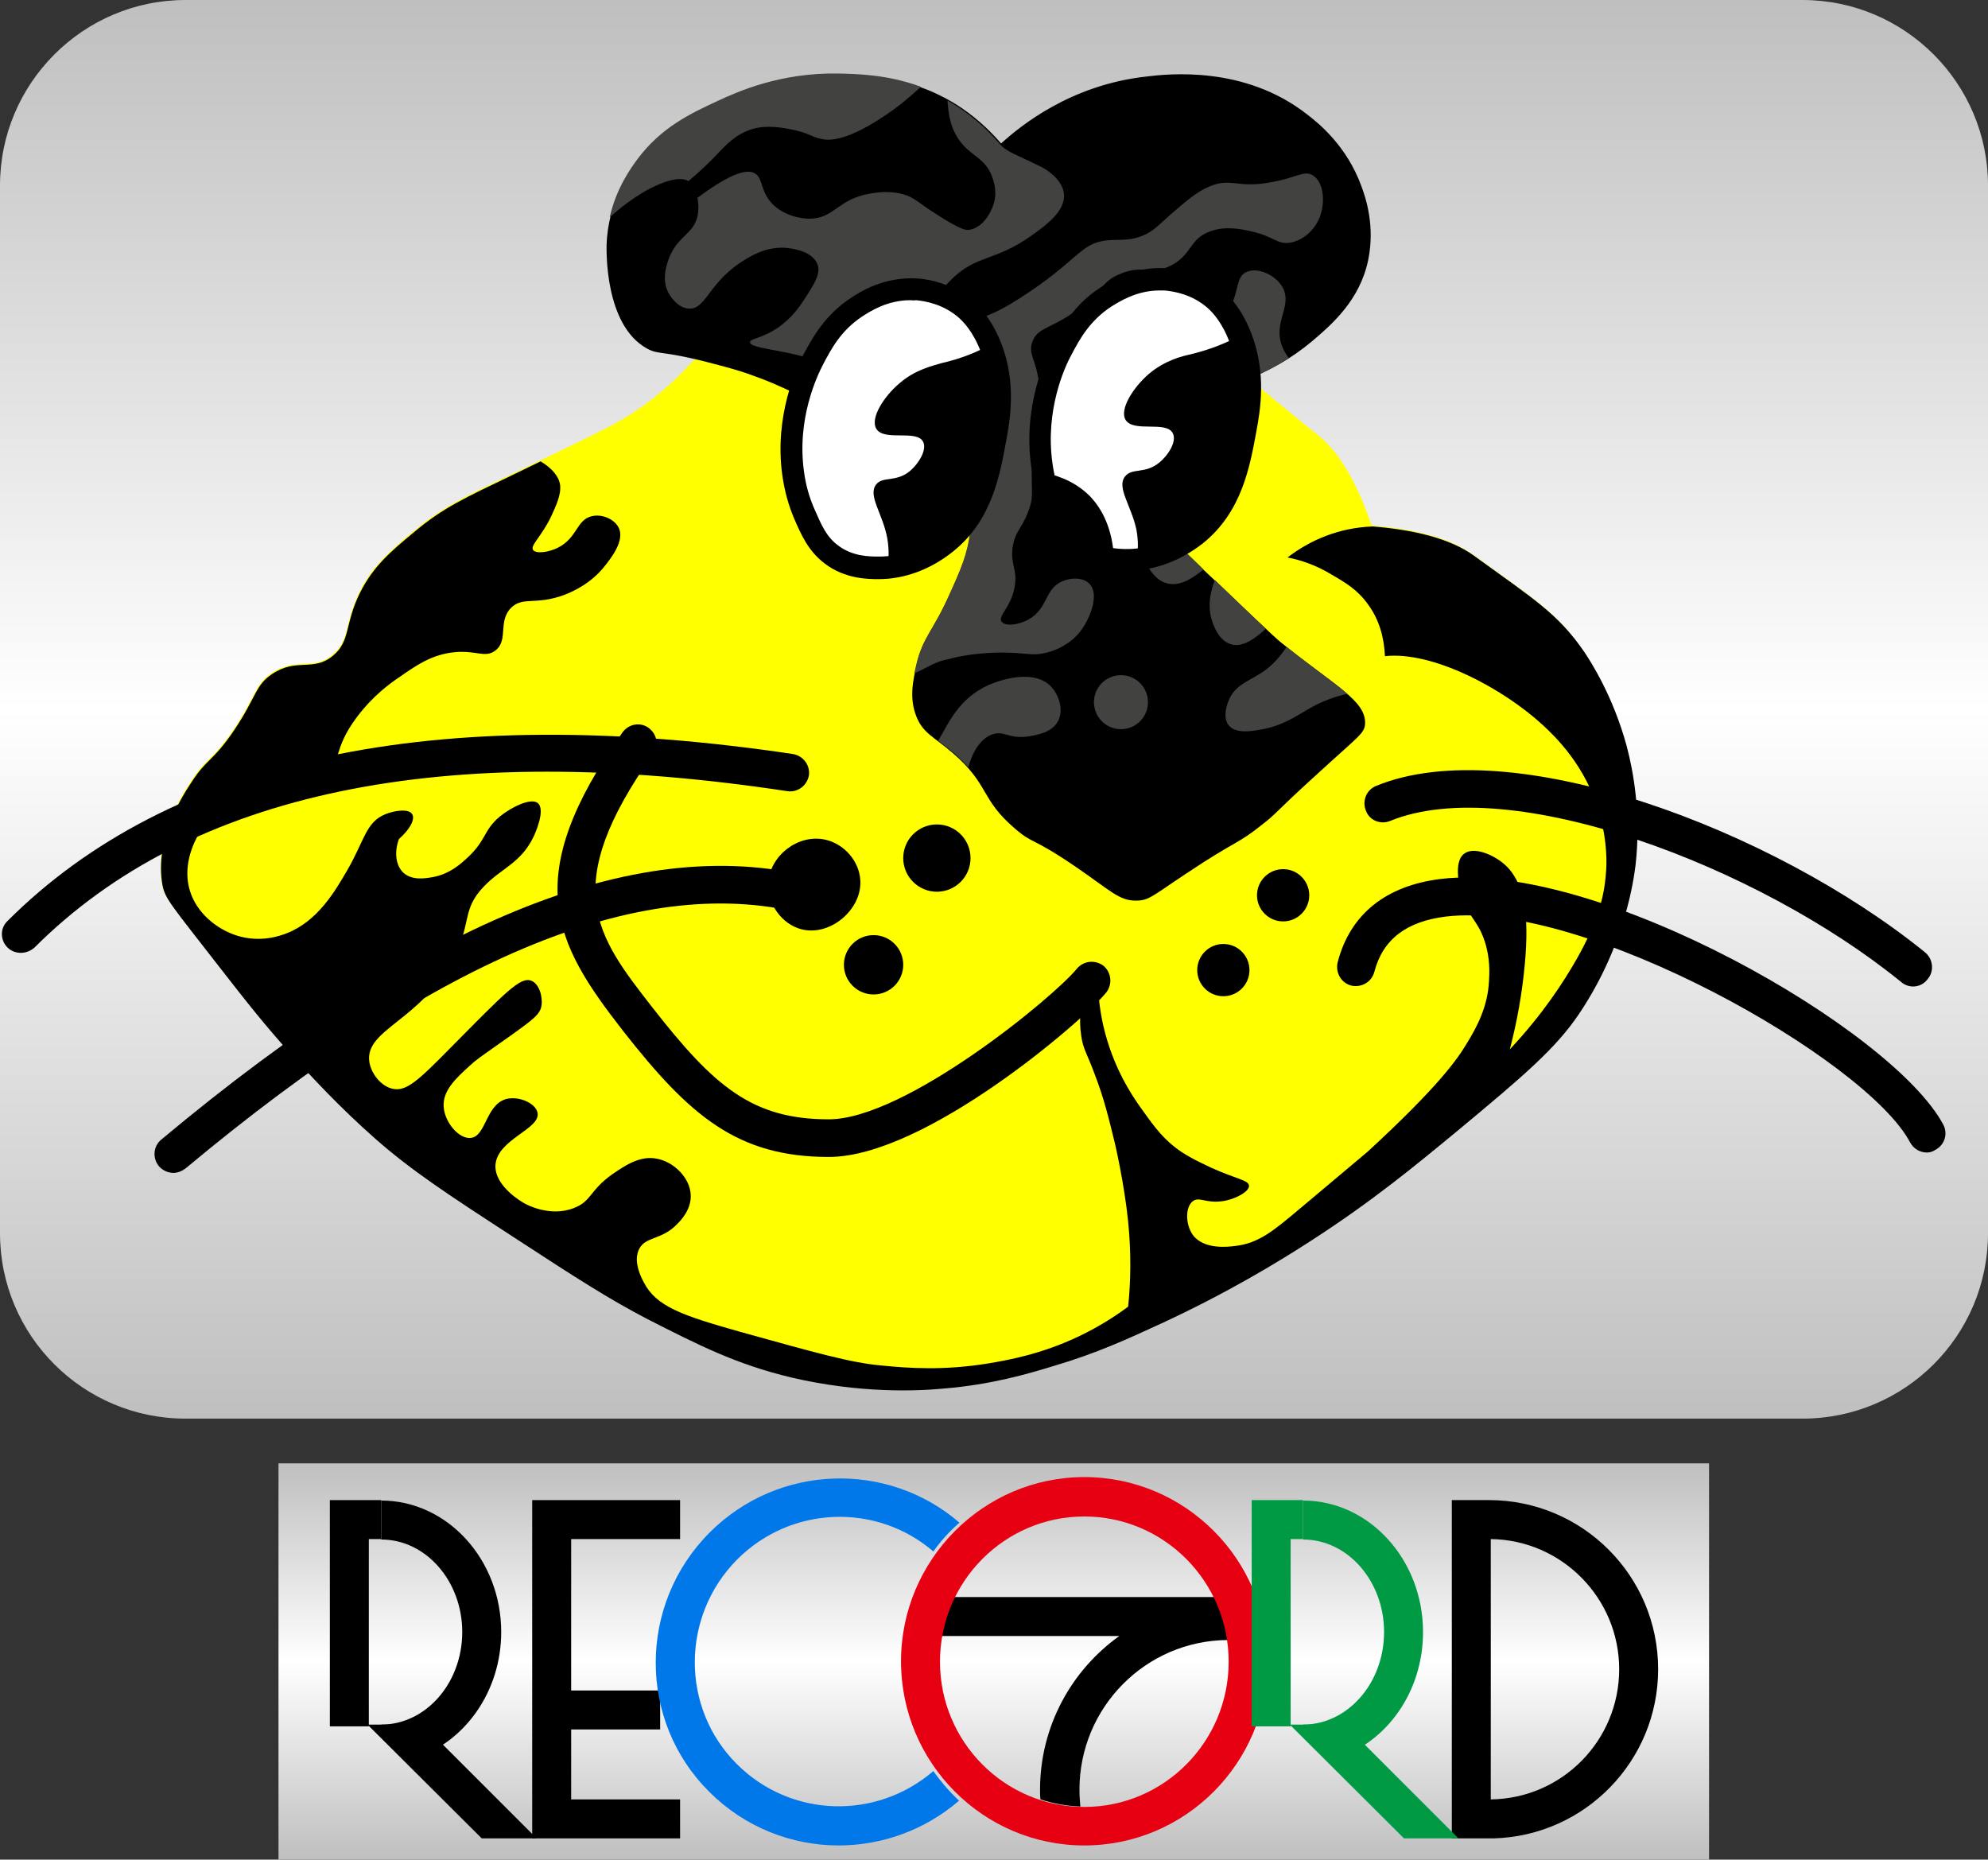
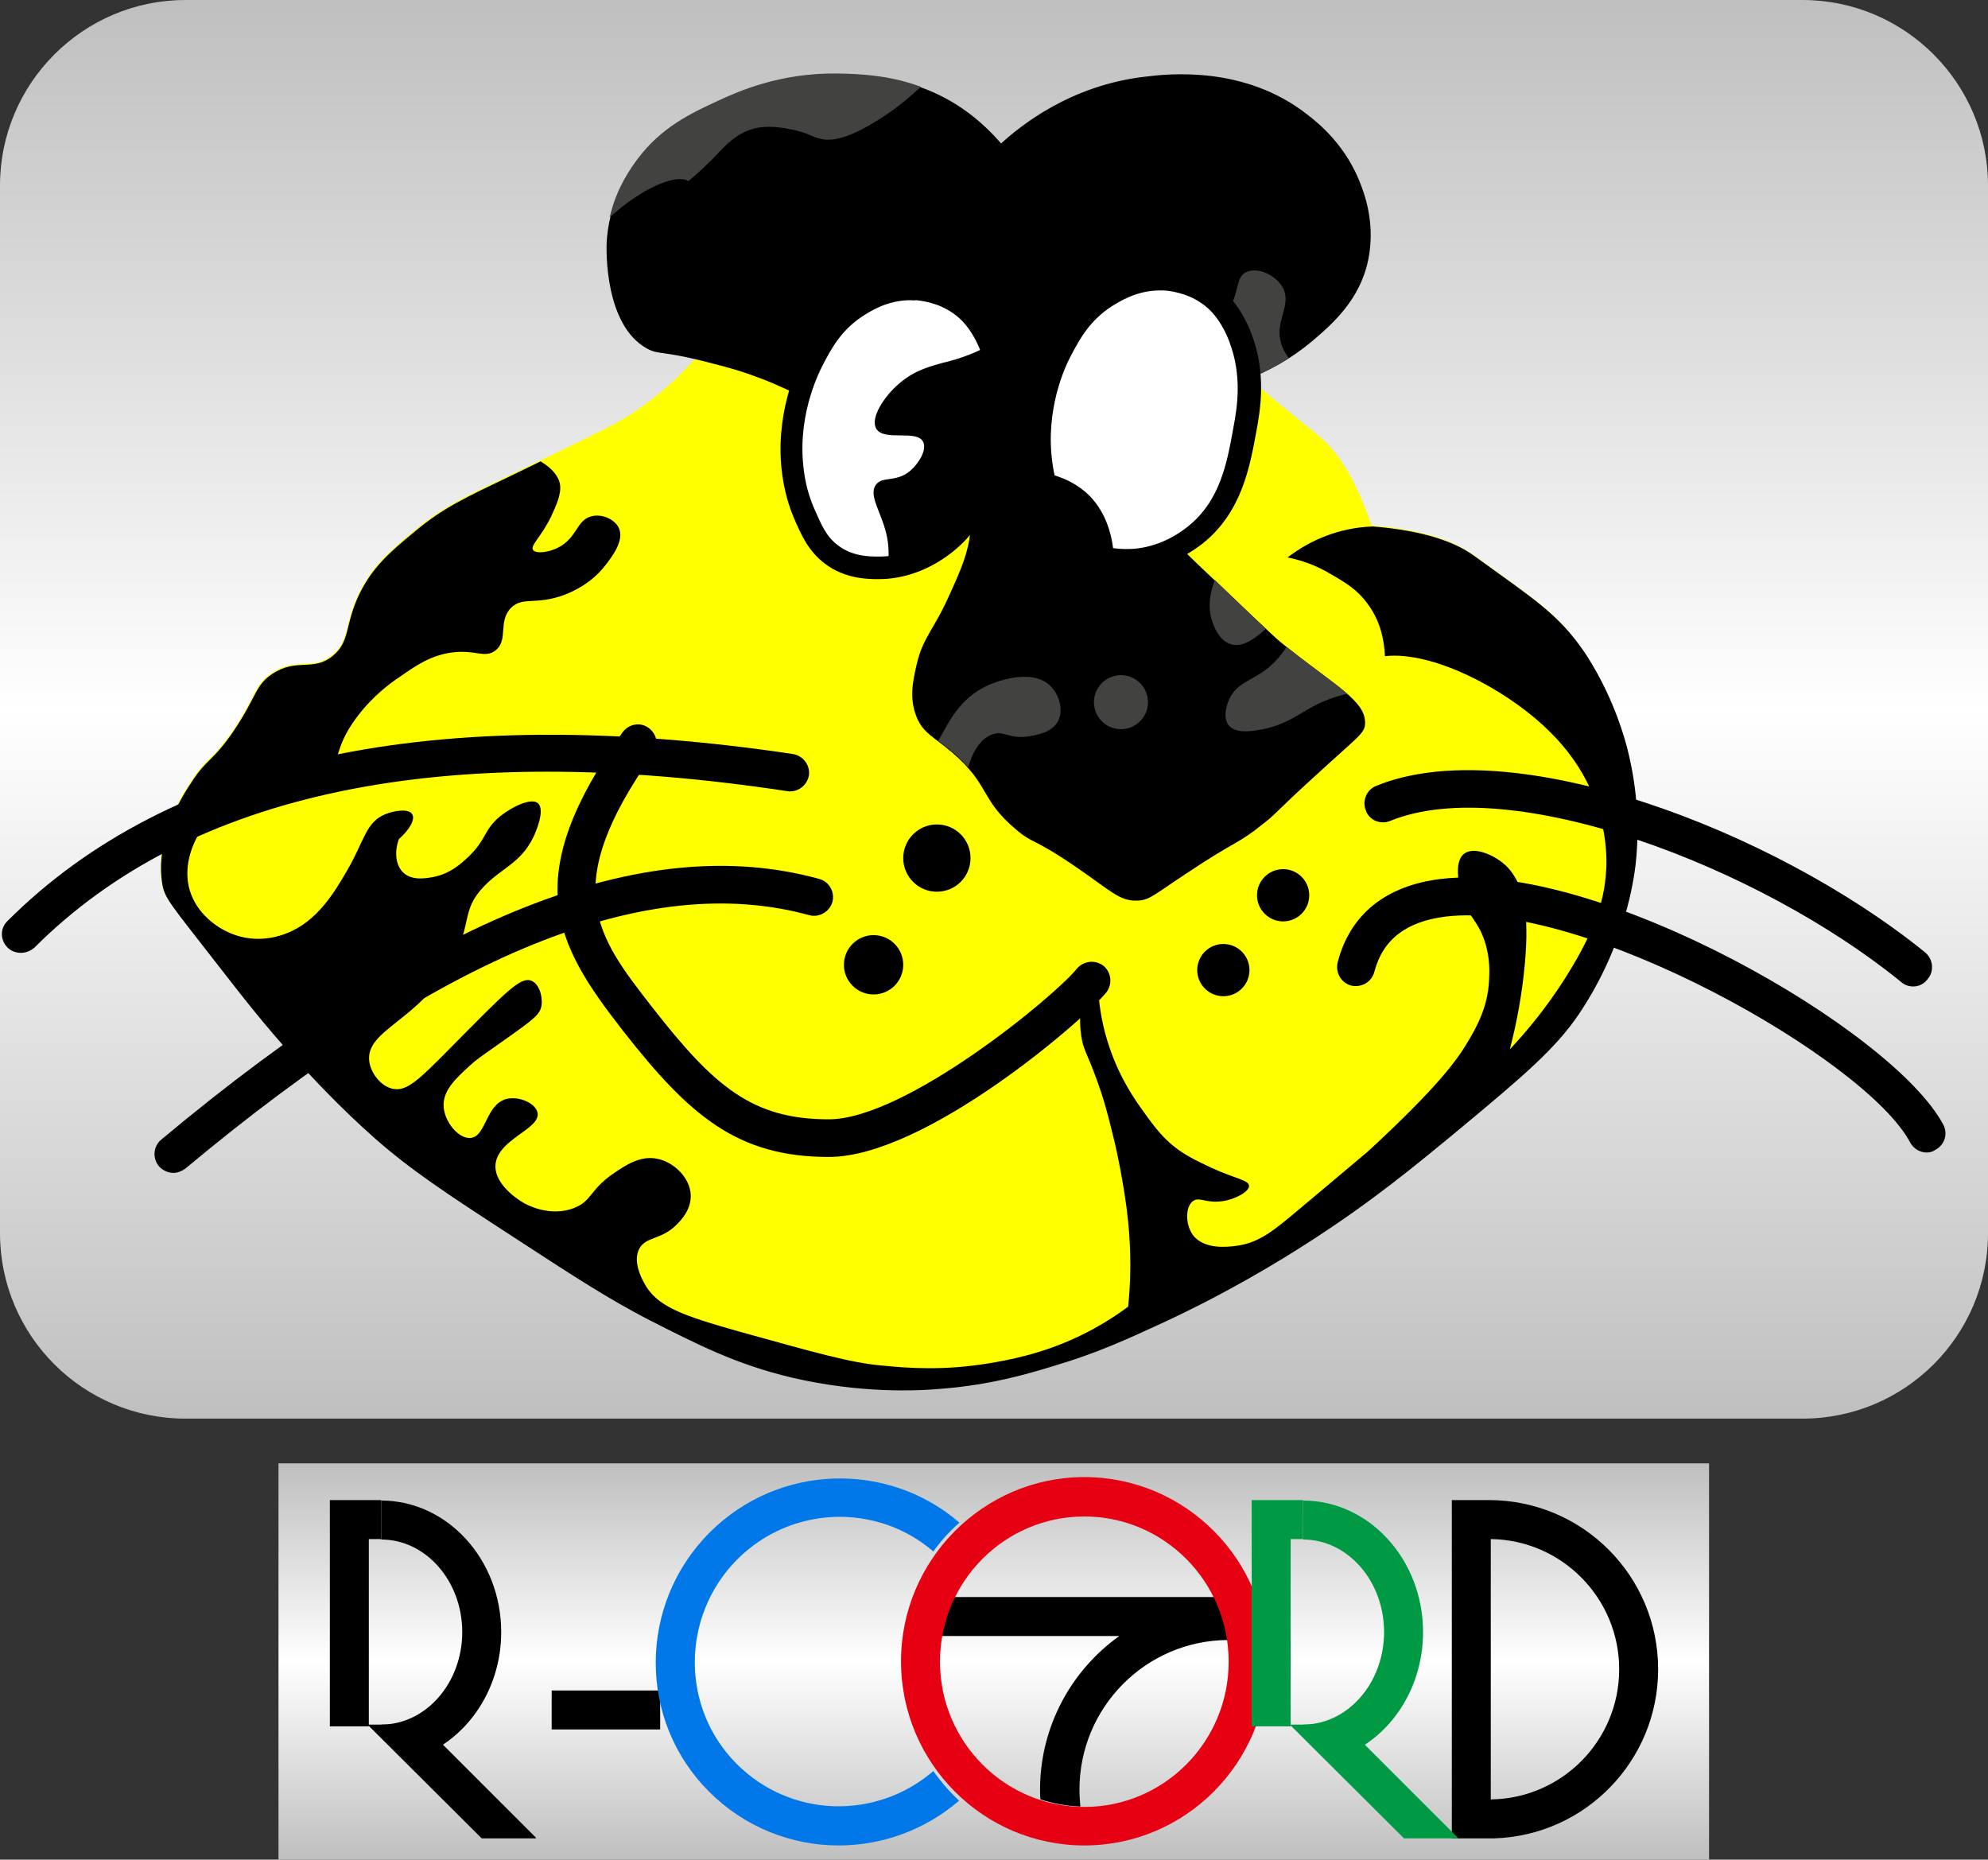
<svg xmlns="http://www.w3.org/2000/svg" version="1.1" id="Layer_1" x="0px" y="0px" viewBox="0 0 449 420" style="enable-background:new 0 0 449 420;" xml:space="preserve">
  <rect x="0" y="0" width="449" height="420" fill="#333333" stroke="none" />
  <style type="text/css">
	.st0{fill:url(#SVGID_1_);}
	.st1{fill:#0078E9;}
	.st2{fill:#E60012;}
	.st3{fill:#009944;}
	.st4{fill:url(#SVGID_2_);}
	.st5{fill:#FFFF00;}
	.st6{fill:#424340;}
	.st7{fill:#FFFFFF;}
</style>
  <g>
    <g>
      <linearGradient id="SVGID_1_" gradientUnits="userSpaceOnUse" x1="224.5" y1="420.026" x2="224.5" y2="330.499">
        <stop offset="0" style="stop-color:#BFBFBF" />
        <stop offset="0.5" style="stop-color:#FFFFFF" />
        <stop offset="1" style="stop-color:#BFBFBF" />
      </linearGradient>
      <rect x="62.9" y="330.5" class="st0" width="323.1" height="89.5" />
      <g>
        <g>
          <polygon points="83.3,389.9 74.5,389.9 74.5,338.8 86.1,338.8 86.1,347.6 83.3,347.6     " />
        </g>
        <g>
-           <polygon points="153.6,415.2 120.2,415.2 120.2,338.8 153.6,338.8 153.6,347.6 129,347.6 129,406.4 153.6,406.4     " />
-         </g>
+           </g>
        <g>
          <rect x="124.6" y="381.8" width="24.5" height="8.8" />
        </g>
        <path class="st1" d="M210.8,400c-12.9,11.1-32.2,10.6-44.4-1.6c-12.7-12.7-12.6-33.4,0.1-46.2c12.2-12.2,31.5-12.8,44.3-1.8     c1.7-2.4,3.7-4.6,5.9-6.5c-16.2-14-40.9-13.3-56.4,2.2c-16.2,16.2-16.3,42.5-0.1,58.6c8,8,18.6,12.1,29.2,12.1     c9.7,0,19.4-3.4,27.2-10.1C214.4,404.6,212.5,402.4,210.8,400z" />
        <path d="M277.2,360.7h-67.6v8.8h43.2c-10.8,7.7-17.9,20.4-17.9,34.7c0,0.8,0,1.5,0.1,2.2c2.8,0.9,5.8,1.5,9,1.6     c-0.1-1.2-0.2-2.5-0.2-3.8c0-18.6,15-33.7,33.5-33.8c0-0.3-0.1-0.6-0.2-0.9h0.3L277.2,360.7L277.2,360.7z" />
        <path d="M374.5,377c0-21.1-17.1-38.2-38.2-38.2h-8.4v76.4h9.5v0C358,414.6,374.5,397.7,374.5,377z M336.7,406.4v-58.8     c16,0.2,29,13.3,29,29.4C365.7,393.1,352.8,406.2,336.7,406.4z" />
        <polygon points="108.8,415.2 120.9,415.2 121.1,415.1 95.5,389.5 83,389.5    " />
        <path d="M113.2,368.6c0-16.4-12.2-29.7-27.1-29.7v8.8c10.1,0,18.3,9.4,18.3,20.9c0,11.5-8.2,20.9-18.3,20.9l7.6,7.6     C104.9,393.5,113.2,382.1,113.2,368.6z" />
        <path class="st2" d="M244.9,416.8c-22.8,0-41.4-18.6-41.4-41.6c0-22.9,18.6-41.6,41.4-41.6c22.8,0,41.4,18.6,41.4,41.6     C286.3,398.2,267.7,416.8,244.9,416.8z M244.9,342.5c-18,0-32.6,14.7-32.6,32.8c0,18.1,14.6,32.8,32.6,32.8s32.6-14.7,32.6-32.8     C277.5,357.2,262.9,342.5,244.9,342.5z" />
        <g>
          <polygon class="st3" points="291.5,389.9 282.7,389.9 282.7,338.8 294.3,338.8 294.3,347.6 291.5,347.6     " />
        </g>
        <polygon class="st3" points="317.1,415.2 329.2,415.2 329.3,415.1 303.7,389.5 291.3,389.5    " />
        <path class="st3" d="M321.4,368.6c0-16.4-12.2-29.7-27.1-29.7v8.8c10.1,0,18.3,9.4,18.3,20.9c0,11.5-8.2,20.9-18.3,20.9l7.6,7.6     C313.2,393.5,321.4,382.1,321.4,368.6z" />
      </g>
    </g>
    <g>
      <linearGradient id="SVGID_2_" gradientUnits="userSpaceOnUse" x1="224.5" y1="320.439" x2="224.5" y2="-9.094947e-13">
        <stop offset="0" style="stop-color:#BFBFBF" />
        <stop offset="0.5" style="stop-color:#FFFFFF" />
        <stop offset="1" style="stop-color:#BFBFBF" />
      </linearGradient>
      <path class="st4" d="M407.1,320.4H41.9C18.8,320.4,0,301.7,0,278.5V41.9C0,18.8,18.8,0,41.9,0h365.2C430.2,0,449,18.8,449,41.9    v236.6C449,301.7,430.2,320.4,407.1,320.4z" />
      <g>
        <path class="st5" d="M367.2,168.3c-3.1-11.4-8.2-19.2-9.6-21.3c-6-8.7-11.4-11.9-24.9-21.7c0,0,0,0,0,0c-5.5-4-14-5.9-22.9-6.6     c-2.9-8.5-6.9-16.3-12.1-20.4c-23.3-18.6-22.6-19.9-32.5-25.9c-10.2-6.2-22.1-13.3-39-15.2c-14.4-1.6-25.9,1.2-30.9,2.5     c-11.4,2.9-19.9,7.5-24.3,10.1c-15.2,9.1-14,14.5-29.4,24.3c-2.8,1.8-10.6,5.6-26.4,13.2c-10.2,4.9-15.3,7.2-21.8,12.7     c-5.3,4.4-9.2,7.7-12.2,13.7c-3.5,7.1-2.1,10.9-6.1,14.2c-4.5,3.7-8.1,0.4-13.7,4.1c-3.9,2.6-3.5,5.1-8.6,12.7     c-4.8,7.1-6.2,6.4-9.6,11.7c-1.8,2.7-8.5,12.8-6.6,23.3c0.6,3.1,1.9,4.4,12.7,18.3c6,7.7,10.2,13.1,16.7,20.3     c4.2,4.6,10.4,11.4,18.8,18.8c8.1,7.1,16,12.3,31.4,22.3c14.1,9.2,21.1,13.7,29.9,18.3c11.6,5.9,20,10.2,32.5,13.2     c15.4,3.6,28.2,3.1,34.5,2.5c10.8-0.9,18.9-3.3,24.8-5.1c9.8-2.9,16.7-6.1,24.3-9.6c14.7-6.8,26.3-13.8,34-18.8     c13.9-9,23.3-16.8,33-24.8c14.8-12.3,22.1-18.5,27.4-26.4c10.5-15.7,12.3-30.5,12.7-33.5C370.6,183.6,368.8,174,367.2,168.3z" />
        <path d="M4.7,215.2c-1.1,0-2.2-0.4-3-1.2c-1.7-1.7-1.7-4.4,0-6c18.3-18.3,42.5-30.8,72-37.1c29.8-6.4,65.3-6.6,105.4-0.6     c2.3,0.4,3.9,2.5,3.6,4.8c-0.4,2.3-2.5,3.9-4.8,3.6c-77.7-11.8-134.9,0.1-170.1,35.3C6.9,214.8,5.8,215.2,4.7,215.2z" />
        <path d="M432.1,222.8c-0.9,0-1.9-0.3-2.7-1c-32.3-26.3-88.5-47.4-115.4-36.4c-2.2,0.9-4.7-0.1-5.5-2.3c-0.9-2.2,0.1-4.7,2.3-5.6     c30.4-12.5,89.7,9.8,124,37.6c1.8,1.5,2.1,4.2,0.6,6C434.6,222.2,433.4,222.8,432.1,222.8z" />
        <path d="M435.2,260.3c-1.5,0-3-0.8-3.8-2.3c-9.9-18.7-73.4-54.7-104.8-51c-9,1.1-14.3,5.2-16.2,12.5c-0.6,2.3-2.9,3.6-5.2,3.1     c-2.3-0.6-3.6-2.9-3.1-5.2c2.8-10.9,10.9-17.4,23.4-18.9c35.6-4.2,102,34.1,113.4,55.5c1.1,2.1,0.3,4.6-1.8,5.7     C436.5,260.1,435.9,260.3,435.2,260.3z" />
-         <path d="M186.2,189.6c4.4,0.9,7.8,4.8,8.1,9.1c0.5,6.6-6.7,12.8-13.2,11.2c-4.5-1.1-7.9-5.8-7.6-10.6     C174,193.1,180.3,188.4,186.2,189.6z" />
        <path d="M39.2,264.9c-1.2,0-2.4-0.5-3.3-1.5c-1.5-1.8-1.3-4.5,0.5-6c60.4-50.5,109-69.8,148.6-58.9c2.3,0.6,3.6,3,3,5.2     s-3,3.6-5.2,3c-36.7-10.1-82.8,8.7-140.9,57.2C41.1,264.5,40.1,264.9,39.2,264.9z" />
        <path d="M187.2,261.3c-20.6,0-31.4-9.2-46.5-28.5c-15.6-20-23.4-34.5-0.1-67.4c1.4-1.9,4-2.4,5.9-1c1.9,1.4,2.4,4,1,5.9     c-21.3,30.1-12.9,40.9-0.1,57.3c13.9,17.8,22.5,25.2,39.8,25.2c17.2,0,50.7-27.5,56-34c1.5-1.8,4.1-2.1,6-0.7     c1.8,1.5,2.1,4.1,0.7,6C244.8,230.4,209,261.3,187.2,261.3z" />
        <path d="M300.8,129.8c3.1,1.8,5.8,3.4,8.1,6.6c2.6,3.5,3.7,7.5,3.9,11.8c10.7-1.2,26.6,7.2,35.7,15.6c2.8,2.6,9.6,9.1,12.7,19.8     c1.9,6.5,1.7,11.8,1.5,13.7c-0.4,5.4-1.9,11-6.6,19.3c-2.9,5.1-7.6,12.4-15.1,20.4c1.6-6.1,2.8-12.7,3.4-19.4     c1-10.9,0-18.8-5.1-22.8c-2.4-1.9-6.5-3.6-8.6-2c-2.7,2-0.8,8.6-0.5,9.6c1.4,4.8,3.5,5.3,5.1,10.1c1.3,3.9,1.1,7.3,1,9.1     c-0.3,5.6-2.5,10-5.1,14.2c-2,3.3-6.1,9.4-22.3,24.3c-0.9,0.8,0.2-0.2-15.7,13.2c-5.5,4.6-8.9,7.5-14.2,8.1     c-1.6,0.2-7.1,0.9-9.6-2.5c-1.7-2.4-1.7-6.3,0-7.6c1.4-1.1,3,0.5,6.6,0c3-0.4,6.2-2.2,6.1-3.5c-0.1-1.3-2.9-1.5-8.6-4.1     c-1-0.5-4-1.8-6.6-3.5c-3.9-2.6-6.1-5.6-8.6-9.1c-1.9-2.6-5.2-7.3-7.6-14.2c-3.5-10-2.2-16.6-3.5-16.7c-1.3-0.1-4.1,6.7-3,13.7     c0.4,3,1.3,4,3,8.6c2.2,5.7,3.2,10,4.6,15.7c0,0,2.1,8.9,3,17.7c0.7,7,0.6,13.5,0,19.2c-2.8,2.1-6.5,4.5-11.1,6.7     c-8.6,4.1-16.2,5.4-20.3,6.1c-10.3,1.7-18.3,1.1-24.3,0.5c-7-0.6-15.3-3-31.9-7.6c-13.1-3.7-19-5.7-21.8-11.2     c-0.6-1.1-2.5-4.8-1-7.6c1.5-2.8,5.1-1.9,8.6-5.6c0.8-0.8,3.2-3.3,3-6.6c-0.2-3.9-3.9-7.4-7.6-8.1c-3.9-0.8-7.3,1.6-10.1,3.5     c-5.1,3.6-4.7,6.1-8.6,7.6c-5.4,2.2-10.9-0.8-11.2-1c-0.6-0.3-6.8-3.9-6.6-8.6c0.3-5.9,10.3-8.2,9.5-11.9c-0.4-2.1-4.1-3.8-7-3.1     c-4.7,1.2-4.6,8.5-8.1,8.8c-2.6,0.3-5.9-3.5-6.1-7.1c-0.2-3.6,2.7-6.3,6-9.3c1.4-1.3,1.9-1.6,8.7-6.4c5.6-4,7.1-5.1,7.4-7.1     c0.3-2-0.5-4.9-2.3-5.6c-2.5-1-5.9,2.7-18.3,15.2c-7.1,7.2-9.9,9.9-13,9.2c-2.5-0.5-4.9-3.3-5.3-6.2c-0.9-7.2,11.4-9.1,18.8-22.8     c4.5-8.4,1.9-11.3,7.1-16.7c4-4.2,8.3-5.2,11.2-11.2c0.2-0.4,2.8-6,1-7.6c-1.5-1.3-5.9,0.8-8.6,3c-3.7,3.1-3,5.2-7.1,9.1     c-1.5,1.4-4.1,3.9-8.1,4.6c-1.7,0.3-4.6,0.8-6.6-1c-1.7-1.6-2.1-4.6-1-7.6c2.5-2.2,3.7-4.5,3-5.6c-0.7-1.3-3.9-0.9-6.1,0     c-4.4,1.8-4.7,6-8.6,12.7c-2.8,4.8-6.7,11.5-13.7,14.2c-1.3,0.5-5.8,2.2-11.2,0.5c-4.7-1.5-9.1-5.2-10.6-10.1     c-2.6-8.4,3.9-18.1,11.2-21.8c8-4.1,13.7,0.9,19.3-4.1c3.8-3.3,1.8-6.1,7.1-13.2c3.7-5,7.8-7.9,9.6-9.1c4-2.8,7.1-4.9,11.7-5.6     c5.5-0.8,7.7,1.4,10.1-0.5c3-2.3,0.5-6.5,3.5-9.6c2.7-2.7,5.6-0.5,12.2-3c2-0.8,6-2.6,9.1-6.6c1.4-1.8,4.5-5.7,3-8.6     c-1-1.9-3.8-3.1-6.1-2.5c-3.4,0.8-3.2,4.9-7.6,7.1c-2.2,1.1-5,1.4-5.6,0.5c-0.7-1,1.9-3,4.1-7.6c1-2.2,2.3-4.9,2-7.1     c-0.3-2-1.9-3.8-4.4-5.3c-2.1,1-4.3,2.1-6.8,3.3c-10.2,4.9-15.3,7.2-21.8,12.7c-5.3,4.4-9.2,7.7-12.2,13.7     c-3.5,7.1-2.1,10.9-6.1,14.2c-4.5,3.7-8.1,0.4-13.7,4.1c-3.9,2.6-3.5,5.1-8.6,12.7c-4.8,7.1-6.2,6.4-9.6,11.7     c-1.8,2.7-8.5,12.8-6.6,23.3c0.6,3.1,1.9,4.4,12.7,18.3c6,7.7,10.2,13.1,16.7,20.3c4.2,4.6,10.4,11.4,18.8,18.8     c8.1,7.1,16,12.3,31.4,22.3c14.1,9.2,21.1,13.7,29.9,18.3c11.6,5.9,20,10.2,32.5,13.2c15.4,3.6,28.2,3.1,34.5,2.5     c10.8-0.9,18.9-3.3,24.8-5.1c9.8-2.9,16.7-6.1,24.3-9.6c14.7-6.8,26.3-13.8,34-18.8c13.9-9,23.3-16.8,33-24.8     c14.8-12.3,22.1-18.5,27.4-26.4c10.5-15.7,12.3-30.5,12.7-33.5c1.3-11.6-0.5-21.2-2-26.9c-3.1-11.4-8.2-19.2-9.6-21.3     c-6-8.7-11.4-11.9-24.9-21.7c0,0,0,0,0,0c-5.5-4-14-5.9-22.9-6.6c-7.7,0.3-14.1,3.1-19.2,7C293.8,126.5,297.2,127.6,300.8,129.8z     " />
        <circle cx="211.6" cy="193.8" r="7.6" />
        <circle cx="197.3" cy="217.9" r="6.7" />
        <circle cx="276.3" cy="219.1" r="5.9" />
        <circle cx="289.8" cy="202.2" r="5.9" />
        <g>
          <path d="M296.3,77.1c4.6-3.9,10.8-9.3,12.7-18.3c1.6-7.7-0.5-14-1.5-16.7c-3.3-9.1-9.6-14.2-12.2-16.2      c-14.2-11.2-31.6-9.2-36.5-8.6c-17,1.9-28.3,11.1-32.7,15.1c-1.9-2.2-4.8-5.2-8.9-8c-10.8-7.3-21.9-7.5-27.9-7.6      c-13-0.2-22.6,4.1-26.9,6.1c-6.3,2.9-12.9,6-18.3,13.2c-1.8,2.5-6.8,9.3-7.1,19.3c0,1-0.5,18,9.1,23.3c2.7,1.5,3.2,0.4,13.7,3.1      c3.4,0.9,6.4,1.6,10.2,3c7.1,2.5,8.7,4.1,15,5.9c3.3,1,4.3,0.9,7.8,1.7c10.8,2.3,19,4.1,23.4,10.2c4.2,5.8,3.5,13.2,3,17.2      c-0.5,5.1-2.2,8.9-4.6,14.2c-3.8,8.6-6.1,9.7-7.6,16.2c-0.8,3.5-1.7,7.5,0,11.7c1.5,3.7,3.9,4.5,8.1,8.1      c8.5,7.3,6.2,10.4,14.2,17.2c4.2,3.6,3.6,1.7,13.7,8.6c7.9,5.4,9.8,7.7,13.7,7.6c2.8,0,3.8-1.2,11.2-6.1      c11.7-7.8,11.5-6.5,17.2-11.1c3.5-2.7,2.4-2.3,12.2-11.2c9.6-8.8,10.8-9.3,11-11.4c0.4-5.4-7.1-8.8-19.1-18.6      c-1.7-1.4-7.2-6.7-18.3-17.2c-13.9-13.3-22.7-23.4-28.8-30c3.3-0.8,8.2-2.1,13.9-3.7C276.6,88.1,287,84.9,296.3,77.1z" />
          <g>
-             <path class="st6" d="M229.8,147.5c2.7,0.2,3.9,0.5,6.1,0c1.6-0.3,5.9-1.6,8.6-5.6c1.9-2.8,3.8-7.9,1.5-10.1       c-1.4-1.4-4.1-1.4-6.1-0.5c-4,1.7-3.2,6.2-7.6,8.6c-2.3,1.3-5.3,1.6-6.1,0.5c-0.9-1.3,2.3-3.4,3-8.1c0.6-3.8-1-4.7-0.5-8.6       c0.5-3.7,2.1-4.3,3.5-8.1c1.6-4,0.4-4.8,1-13.7c0.7-9.6,2.2-9.9,1.5-15.2c-0.7-5.6-2.6-6.8-1.5-9.6c1.2-3.2,4-2.7,10.1-7.1       c6.1-4.4,5.3-6.3,9.6-8.1c5.3-2.3,7.1,0.4,11.7-2c4.7-2.5,4-5.9,8.6-7.6c3.6-1.4,7.4-0.5,9.6,0c4.9,1.1,5.7,3,8.6,2.5       c3-0.5,5.5-2.9,6.6-5.6c1.4-3.4,1-8.1-1.5-9.6c-1.9-1.2-3.6,0.5-9.1,1.5c-8,1.6-9.2-1.1-14.2,1c-2.9,1.2-5.3,3.3-9.1,6.6       c-2.5,2.2-3.2,3.1-5.1,4.1c-3.5,1.8-6.1,1.2-9.1,1.5c-6.1,0.7-6.3,4.6-19.8,13.2c-3,1.9-5.8,3.5-9.6,4.6       c-1.6,0.4-8.7,2.4-10.1,0c-1.3-2,1.9-6.5,4.6-9.1c5.5-5.4,9.7-4,17.7-9.6c3.4-2.4,8-5.7,7.6-9.6c-0.3-2.8-3-5-5.1-6.1       c-5.7-2.8-7.9-3.4-9.4-5.2c-1.9-2.2-4.8-5.2-8.9-8c-1-0.7-1.9-1.2-2.9-1.8c0.2,3,0.6,6.7,3.4,9.9c2.4,2.8,5.1,3.3,6.6,7.1       c0.3,0.9,1.3,3.3,0.5,6.1c-0.7,2.5-2.7,5.7-5.6,6.1c-0.7,0.1-1.7,0.1-6.6-3c-4.8-3-5.1-3.7-7.1-4.6c-3.8-1.5-7.4-0.8-9.1-0.5       c-6.9,1.3-7.7,5.5-13.2,5.6c-0.4,0-4.8,0-8.1-3c-3.1-2.9-2.4-5.9-4.1-7.1c-1.7-1.3-5.4-0.4-13.2,5.4c0.3,1.3,0.3,2.6,0.1,3.8       c-0.8,4.5-4.7,4.7-6.6,10.1c-0.5,1.4-1.6,4.6,0,7.6c0.2,0.3,1.9,3.4,4.6,3.5c3.7,0.2,4.4-5.4,11.2-10.1       c1.9-1.3,6.4-4.4,11.7-3.5c1.3,0.2,4.9,0.8,6.1,3.5c0.9,2.2-0.8,4.7-3,8.1c-1.1,1.7-2.7,4-5.6,6.1c-3.8,2.7-6.6,2.6-6.6,3.5       c0,1.7,10.2,1.6,18.8,5.6c5.8,2.7,11.2,7.4,14.7,12c5.8,1.7,10.3,3.8,13.2,7.8c4.2,5.8,3.5,13.2,3,17.2       c-0.5,5.1-2.2,8.9-4.6,14.2c-3.8,8.6-6.1,9.7-7.6,16.2c-0.1,0.6-0.3,1.2-0.4,1.8c4.1-1.9,4.5-2.6,8-3.3       C218.1,147.8,223.7,147.1,229.8,147.5z" />
            <path class="st6" d="M286.1,151.1c-3.5,2.7-7,3.2-8.6,7.1c-0.2,0.5-1.5,3.7,0,5.6c1.5,1.9,5,1.4,7.1,1       c5.5-0.9,8.7-3.5,11.7-5.1c2.5-1.4,5.3-2.4,8-3c-3.1-2.7-7.8-5.9-13.7-10.6C289.4,147.9,287.9,149.7,286.1,151.1z" />
            <path class="st6" d="M224.3,165.8c2.5-0.8,3.7,1.2,8.1,0.5c1.7-0.3,5.2-0.8,6.6-3.5c1.3-2.6,0.1-6.2-2-8.1       c-4.5-4-13-0.3-13.7,0c-6.7,3-9,8.5-11.4,12.6c0.9,0.7,2,1.5,3.3,2.6c1.4,1.2,2.6,2.4,3.5,3.4       C219.7,169.5,221.7,166.6,224.3,165.8z" />
            <path class="st6" d="M273.4,138.9c0.1,0.5,1.2,5.6,4.6,6.6c2.5,0.8,5.3-1.1,7.9-3.5c-2.5-2.3-6.2-5.9-11.5-11       C273.4,133.5,272.9,136.2,273.4,138.9z" />
-             <path class="st6" d="M263.8,131.8c2.7,0.6,5.5-1.1,8-3.2c-0.3-0.3-0.6-0.6-0.9-0.9c-7.2-6.9-13-12.9-17.8-18       c0.4,3.6,1.2,7.6,3.1,11.9C258.4,126.8,260.3,131.1,263.8,131.8z" />
            <path class="st6" d="M289.7,64.9c-1.6-2.8-5.6-4.6-8.1-3.5c-2.7,1.1-1.5,4.7-4.6,9.6c-2,3.2-4.9,5.2-10.6,9.1       c-6.1,4.2-7.1,3.7-9.1,6.1c-2.1,2.5-3,5.2-3.5,8.5c0.7-0.2,1.5-0.4,2.3-0.7c16.8-4.9,26.9-7.9,35-13.1       c-0.9-1.2-1.6-2.5-1.9-3.9C288.1,72.2,291.8,68.8,289.7,64.9z" />
            <path class="st6" d="M155.5,40.9c2.6-2.2,4.7-4.2,6.3-5.9c2-2.1,4.7-5.2,9.1-6.1c3.4-0.7,7.2,0.2,8.6,0.5       c3.5,0.8,3.9,1.6,6.1,2c1.4,0.3,5,0.7,13.2-4.6c4.4-2.8,7.2-5.4,9.2-7.2c-7.6-2.8-14.5-2.9-18.8-3c-13-0.2-22.6,4.1-26.9,6.1       c-6.3,2.9-12.9,6-18.3,13.2c-1.4,1.9-4.8,6.5-6.3,13.2c2.3-2.1,5-4.2,8.3-6.1C151.8,39.9,154.3,40.2,155.5,40.9z" />
            <ellipse transform="matrix(0.973 -0.23 0.23 0.973 -29.691 62.409)" class="st6" cx="253.2" cy="158.7" rx="6.1" ry="6.1" />
          </g>
        </g>
        <g>
          <path class="st7" d="M179.1,107c-1.9-13.4,3.6-24.1,4.6-25.9c1.9-3.6,4.4-8.2,9.6-11.7c2.2-1.4,7-4.6,13.7-4.1      c2.2,0.2,7,0.9,11.2,4.6c0.6,0.5,3.5,3.1,5.6,8.6c3.1,8.1,1.9,15.5,1,20.3c-1.4,8-3.1,17.4-11.2,23.8c-1.5,1.2-7.2,5.6-15.2,5.6      c-2.1,0-6.6,0-10.6-3c-3.2-2.4-4.6-5.6-6.1-9.1C180.9,114.2,179.7,111.1,179.1,107z" />
          <path d="M198.5,130.8c0,0-0.1,0-0.1,0c-2.2,0-7.5,0-12.1-3.5c-3.7-2.8-5.3-6.4-6.9-10.1c-1.3-3-2.2-6.3-2.7-9.8      c-1.9-13.4,3.2-24.4,4.8-27.4c2-3.7,4.7-8.7,10.5-12.6c2.1-1.4,7.6-5,15.3-4.5c2.7,0.2,8,1.2,12.6,5.2c1.5,1.3,4.2,4.2,6.3,9.6      c3.4,8.9,1.9,17.2,1.1,21.6c-1.5,8.2-3.3,18.3-12.1,25.3C210.2,128.6,204.3,130.8,198.5,130.8z M205.6,67.8      c-5.3,0-9.2,2.6-10.9,3.7c-4.8,3.2-6.9,7.2-8.8,10.8c-1.4,2.7-6,12.4-4.3,24.3v0c0.4,3,1.2,5.8,2.4,8.5c1.5,3.4,2.6,6.1,5.3,8.1      c3.3,2.5,7.1,2.5,9.2,2.5c0,0,0.1,0,0.1,0c4.7,0,9.4-1.7,13.5-5c7.3-5.8,8.9-14.6,10.3-22.3c0.8-4.2,2-11.3-0.9-19      c-1.7-4.5-4-6.8-4.9-7.6c-3.5-3.1-7.6-3.8-9.7-4C206.4,67.9,206,67.8,205.6,67.8z" />
          <path d="M203,86.7c-3.3,2.8-6.5,7.7-5.1,10.1c1.7,3,9.2,0.1,10.6,3c0.9,1.8-1,4.9-3,6.6c-3.2,2.6-6.1,1.1-7.6,3      c-2,2.5,1.5,6.6,2.5,12.2c0.4,2.4,0.4,4.5,0,6.5c6.9-0.6,11.8-4.4,13.2-5.5c8.1-6.4,9.7-15.8,11.2-23.8c0.8-4.8,2.1-12.2-1-20.3      c-0.1-0.2-0.2-0.4-0.2-0.6c-2.9,1.6-6.5,3.1-10.9,4.1C210.8,82.6,206.7,83.4,203,86.7z" />
        </g>
        <g>
          <path class="st7" d="M235.3,105c-1.9-13.4,3.7-24.3,4.6-26c2-3.7,4.4-8.2,9.7-11.7c2.2-1.4,7.1-4.6,13.8-4.1      c2.2,0.2,7,0.9,11.2,4.6c0.6,0.5,3.5,3.1,5.6,8.7c3.1,8.1,1.9,15.6,1,20.4c-1.4,8.1-3.1,17.5-11.2,24c-1.5,1.2-7.3,5.7-15.3,5.6      c-2.2,0-6.7,0-10.7-3.1c-3.2-2.4-4.6-5.6-6.1-9.2C237,112.3,235.9,109.2,235.3,105z" />
          <path d="M254.8,128.9c0,0-0.1,0-0.1,0c-2.2,0-7.5,0-12.2-3.6c-3.8-2.8-5.3-6.4-6.9-10.2c-1.3-3.1-2.2-6.4-2.7-9.8      c-1.9-13.5,3.2-24.5,4.9-27.6c2-3.7,4.7-8.8,10.5-12.6c2.1-1.4,7.6-5.1,15.4-4.5c2.8,0.2,8.1,1.2,12.7,5.2      c1.5,1.3,4.2,4.2,6.3,9.7c3.4,9,1.9,17.3,1.1,21.7c-1.5,8.2-3.3,18.4-12.1,25.5C266.6,126.7,260.6,128.9,254.8,128.9z       M261.9,65.6c-5.3,0-9.2,2.6-11,3.7c-4.8,3.2-7,7.2-8.9,10.8c-1.5,2.7-6,12.5-4.3,24.5v0c0.4,3,1.2,5.9,2.4,8.6      c1.5,3.4,2.6,6.2,5.3,8.2c3.4,2.5,7.2,2.6,9.2,2.6c4.7,0,9.6-1.8,13.7-5.1c7.4-5.9,8.9-14.7,10.3-22.5c0.8-4.3,2-11.4-0.9-19.1      c-1.7-4.6-4-6.9-4.9-7.7c-3.5-3.1-7.6-3.8-9.8-4C262.8,65.6,262.3,65.6,261.9,65.6z" />
-           <path d="M259.3,84.6c-3.3,2.9-6.5,7.8-5.1,10.2c1.8,3,9.3,0.1,10.7,3.1c0.9,1.8-1,4.9-3.1,6.6c-3.2,2.6-6.1,1.1-7.7,3.1      c-2,2.5,1.5,6.7,2.6,12.2c0.4,2.4,0.4,4.5,0,6.5c7-0.6,11.9-4.4,13.3-5.5c8.1-6.5,9.8-15.9,11.2-24c0.9-4.8,2.1-12.3-1-20.4      c-0.1-0.2-0.2-0.4-0.2-0.6c-2.9,1.6-6.5,3.1-11,4.2C267.2,80.4,263.1,81.3,259.3,84.6z" />
          <path d="M246.1,112c-2.5-2.5-5.8-4.3-10.4-5.3c0.6,3.3,1.6,5.8,2.2,7.4c1.5,3.6,2.9,6.8,6.1,9.2c2.6,1.9,5.4,2.6,7.6,2.9      C251.4,121.6,250.1,116.1,246.1,112z" />
        </g>
      </g>
    </g>
  </g>
</svg>